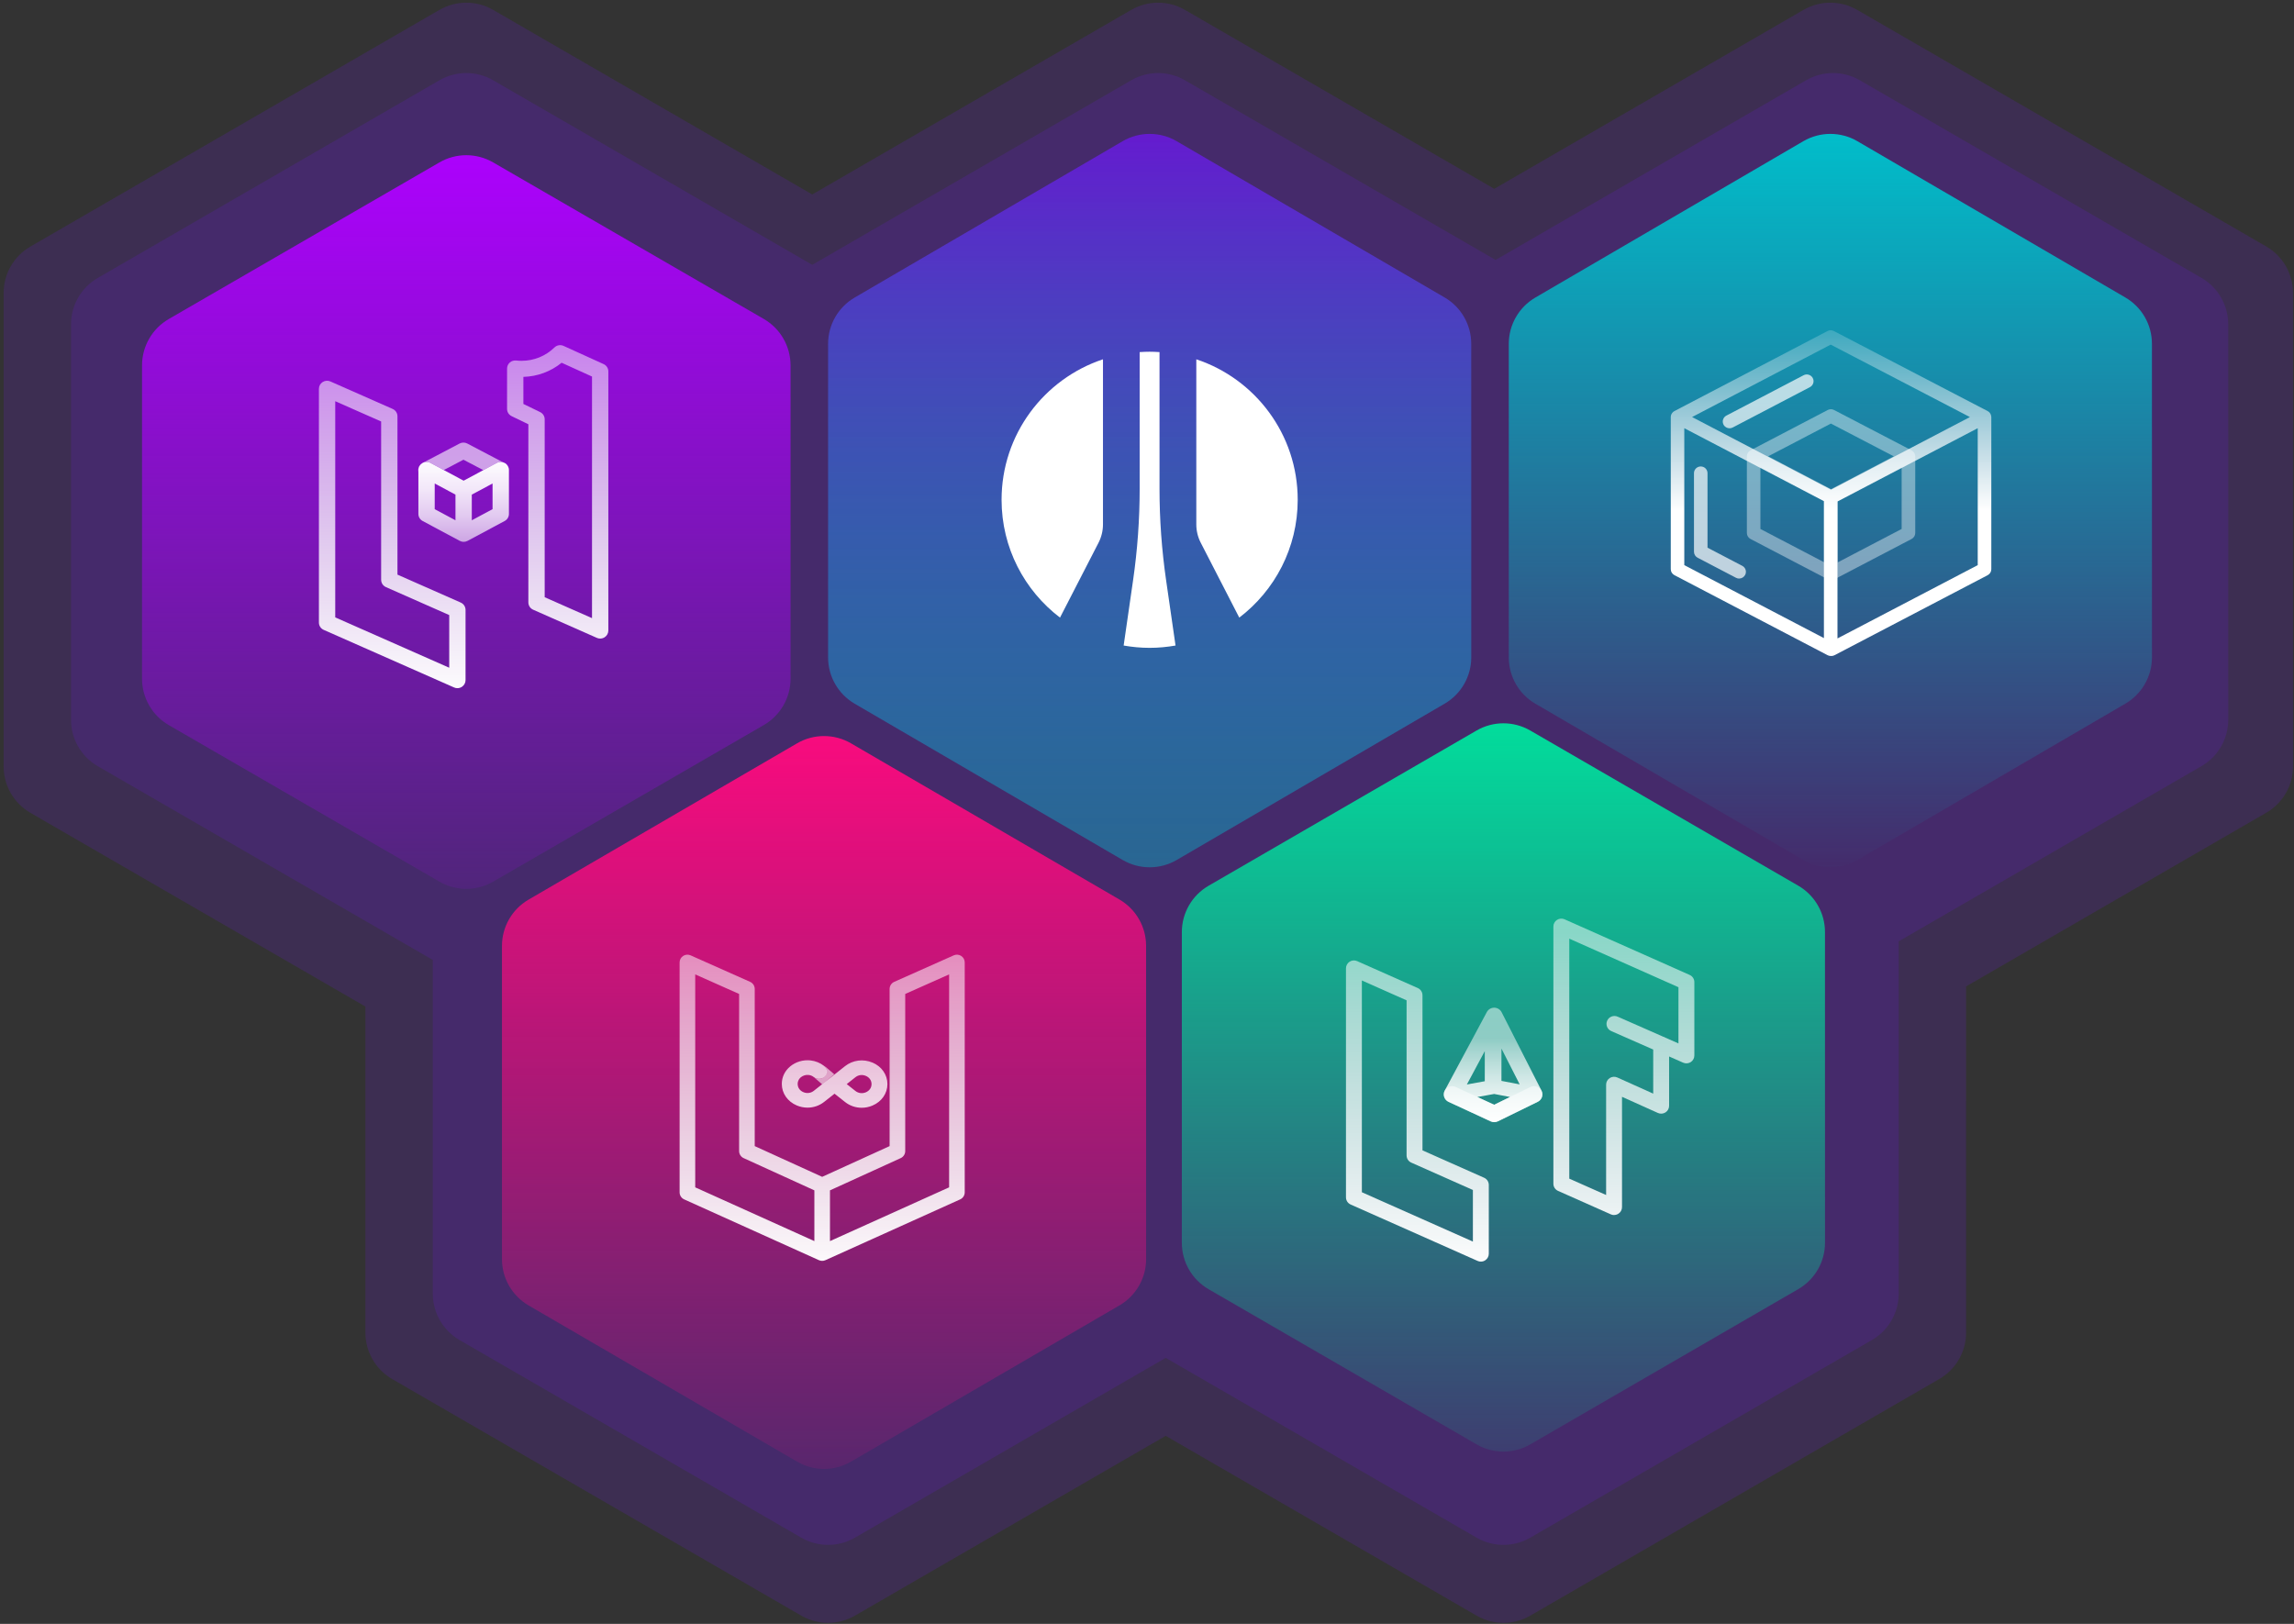
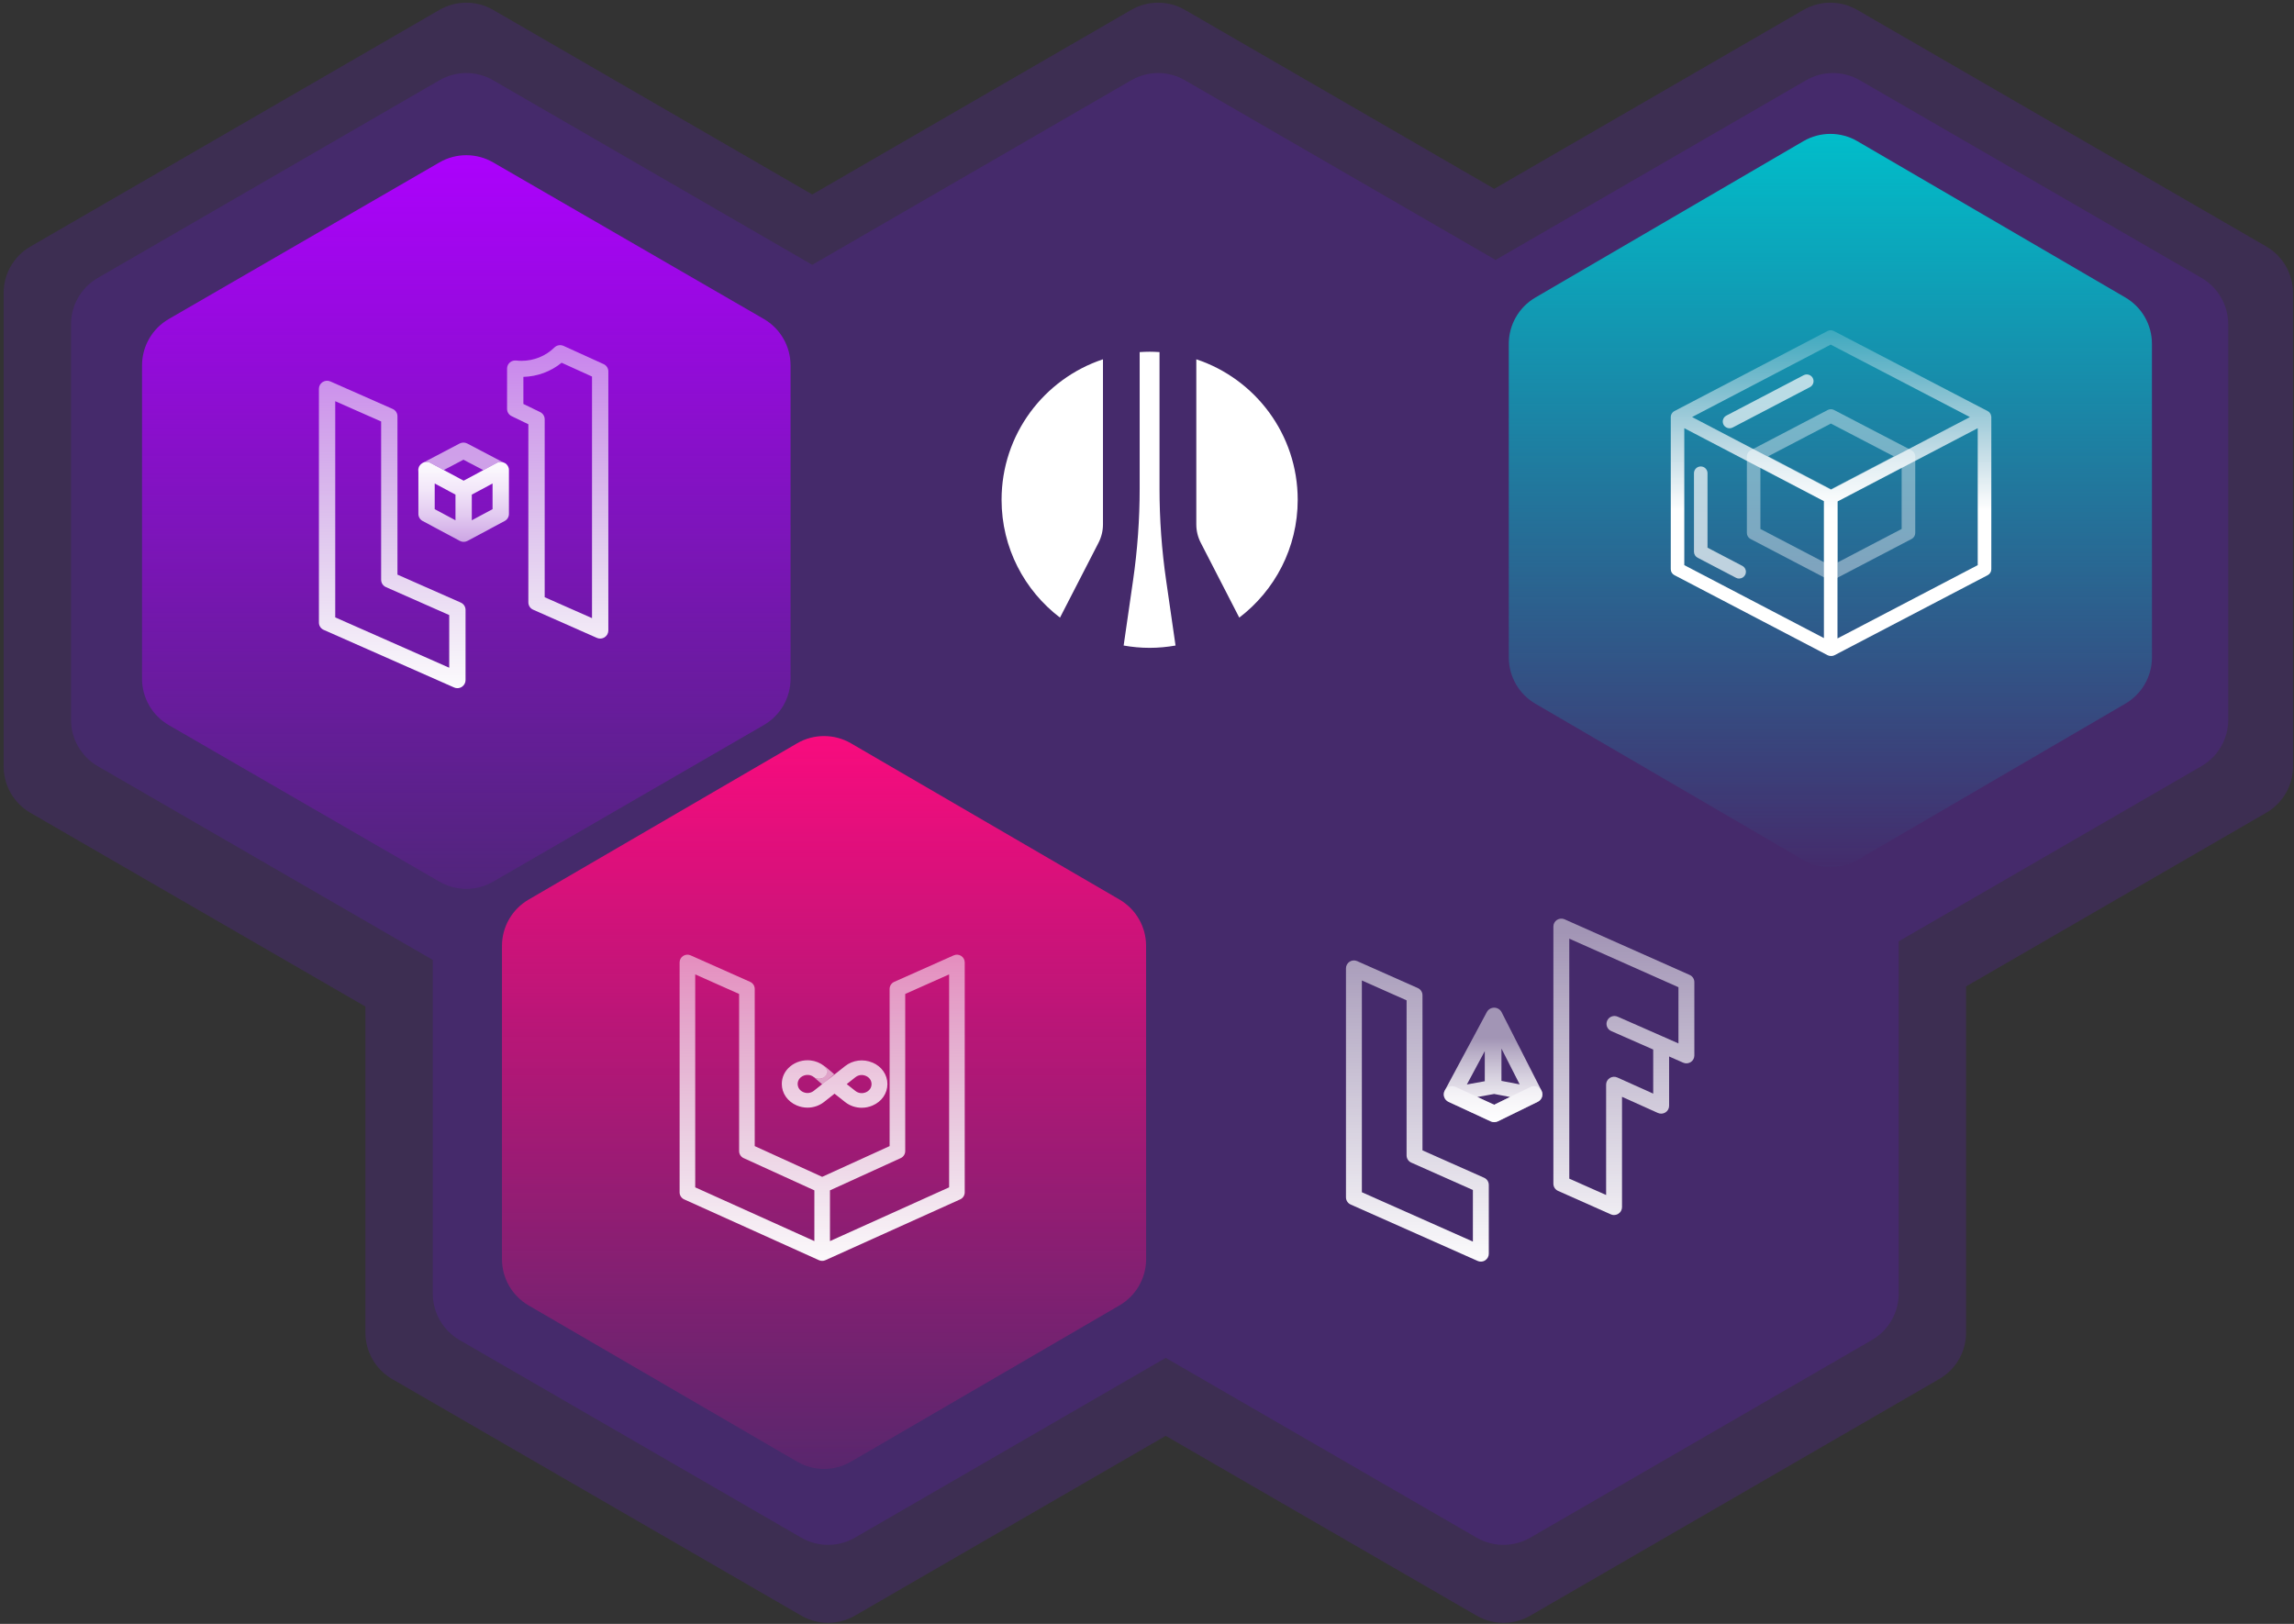
<svg xmlns="http://www.w3.org/2000/svg" width="428" height="303" viewBox="0 0 428 303" fill="none">
  <rect x="0" y="0" width="428" height="303" fill="#333333" stroke="none" />
  <path opacity="0.2" fill-rule="evenodd" clip-rule="evenodd" d="M0.676 54.662C0.676 51.093 2.578 47.795 5.667 46.007L81.988 1.844C85.086 0.052 88.905 0.051 92.003 1.843L151.542 36.283L211.058 1.844C214.156 0.052 217.976 0.051 221.074 1.843L278.792 35.23L336.488 1.844C339.586 0.052 343.405 0.051 346.503 1.843L422.823 45.989C425.912 47.776 427.815 51.075 427.815 54.644L427.824 142.988C427.824 146.558 425.922 149.857 422.832 151.645L366.818 184.058L366.824 248.646C366.824 252.215 364.922 255.514 361.832 257.302L285.512 301.465C282.414 303.257 278.595 303.258 275.497 301.466L217.49 267.916L159.512 301.465C156.414 303.257 152.595 303.258 149.497 301.466L73.169 257.32C70.079 255.533 68.176 252.233 68.176 248.663V187.815L5.669 151.663C2.579 149.875 0.676 146.576 0.676 143.006V54.662Z" fill="#6619D0" />
  <path opacity="0.2" fill-rule="evenodd" clip-rule="evenodd" d="M92.004 14.972L151.543 49.411L211.059 14.973C214.157 13.18 217.976 13.18 221.074 14.972L279.035 48.499L336.974 14.973C340.071 13.18 343.891 13.18 346.989 14.972L410.735 51.845C413.825 53.632 415.728 56.931 415.728 60.5L415.735 134.296C415.736 137.866 413.833 141.165 410.744 142.953L354.244 175.646L354.25 241.373C354.25 244.942 352.348 248.241 349.259 250.029L285.511 286.917C282.414 288.709 278.594 288.709 275.496 286.918L217.489 253.368L159.511 286.917C156.414 288.709 152.594 288.709 149.496 286.918L85.743 250.044C82.653 248.257 80.749 244.958 80.749 241.388V179.12L18.243 142.968C15.152 141.18 13.249 137.881 13.249 134.311V60.516C13.249 56.946 15.152 53.648 18.241 51.86L81.989 14.973C85.086 13.18 88.906 13.18 92.004 14.972Z" fill="#6619D0" />
  <path d="M31.492 59.524C28.402 61.312 26.5 64.611 26.5 68.18V126.644C26.5 130.214 28.403 133.513 31.493 135.301L81.995 164.51C85.093 166.302 88.913 166.301 92.01 164.509L142.508 135.288C145.597 133.501 147.5 130.202 147.499 126.632L147.494 68.167C147.494 64.598 145.591 61.299 142.501 59.512L92.005 30.303C88.907 28.511 85.087 28.511 81.989 30.304L31.492 59.524Z" fill="url(#paint0_linear_11_142)" />
  <path d="M286.46 55.519C283.389 57.311 281.5 60.599 281.5 64.156V122.668C281.5 126.225 283.39 129.515 286.462 131.307L336.464 160.468C339.578 162.283 343.428 162.283 346.542 160.466L396.539 131.294C399.611 129.502 401.5 126.213 401.499 122.656L401.494 64.143C401.494 60.587 399.604 57.298 396.532 55.506L346.536 26.345C343.422 24.529 339.572 24.529 336.458 26.346L286.46 55.519Z" fill="url(#paint1_linear_11_142)" />
-   <path d="M159.46 55.519C156.389 57.311 154.5 60.599 154.5 64.156V122.668C154.5 126.225 156.39 129.515 159.462 131.307L209.464 160.468C212.578 162.283 216.428 162.283 219.542 160.466L269.539 131.294C272.611 129.502 274.5 126.213 274.499 122.656L274.494 64.143C274.494 60.587 272.604 57.298 269.532 55.506L219.536 26.345C216.422 24.529 212.572 24.529 209.458 26.346L159.46 55.519Z" fill="url(#paint2_linear_11_142)" />
-   <path d="M225.487 165.274C222.4 167.062 220.5 170.359 220.5 173.926V231.898C220.5 235.466 222.401 238.764 225.489 240.552L275.491 269.504C278.591 271.299 282.415 271.299 285.515 269.503L335.512 240.539C338.599 238.751 340.5 235.453 340.499 231.885L340.494 173.914C340.494 170.346 338.593 167.049 335.505 165.261L285.509 136.309C282.409 134.513 278.585 134.514 275.485 136.31L225.487 165.274Z" fill="url(#paint3_linear_11_142)" />
  <g clip-path="url(#clip0_11_142)">
    <path d="M287.613 203.515L280.165 188.873C279.902 188.361 279.373 188.034 278.792 188.025C278.788 188.025 278.779 188.025 278.775 188.025C278.198 188.025 277.673 188.34 277.402 188.844L269.552 203.486C269.352 203.86 269.314 204.296 269.45 204.695C269.585 205.094 269.882 205.421 270.268 205.602L278.131 209.241C278.338 209.338 278.563 209.384 278.788 209.384C279.025 209.384 279.258 209.329 279.474 209.224L286.909 205.585C287.282 205.404 287.562 205.081 287.693 204.691C287.824 204.3 287.795 203.876 287.608 203.511L287.613 203.515ZM283.531 202.332L280.131 201.685V195.649L283.531 202.332ZM277.02 201.748L273.68 202.353L277.02 196.127V201.748ZM278.771 206.139L275.638 204.691L278.775 204.124L281.734 204.687L278.766 206.139H278.771Z" fill="url(#paint4_linear_11_142)" />
    <path opacity="0.5" d="M278.788 209.384C278.563 209.384 278.338 209.338 278.131 209.241L270.268 205.602C269.488 205.241 269.153 204.326 269.518 203.553C269.882 202.785 270.806 202.449 271.586 202.81L278.771 206.135L285.536 202.823C286.307 202.445 287.24 202.76 287.617 203.52C287.998 204.284 287.68 205.207 286.913 205.581L279.479 209.22C279.262 209.325 279.025 209.38 278.792 209.38L278.788 209.384Z" fill="white" />
    <path d="M276.897 219.757L265.398 214.648V185.7C265.398 185.666 265.389 185.637 265.389 185.603C265.389 185.544 265.381 185.486 265.372 185.427C265.364 185.381 265.347 185.335 265.334 185.288C265.321 185.242 265.309 185.196 265.292 185.154C265.275 185.108 265.249 185.066 265.224 185.02C265.203 184.978 265.181 184.94 265.16 184.902C265.135 184.864 265.105 184.827 265.076 184.789C265.046 184.751 265.016 184.713 264.982 184.68C264.948 184.646 264.91 184.617 264.872 184.583C264.838 184.554 264.804 184.52 264.766 184.495C264.715 184.461 264.664 184.432 264.609 184.407C264.58 184.39 264.554 184.373 264.524 184.361L264.495 184.348L253.211 179.336C252.754 179.13 252.22 179.172 251.8 179.445C251.376 179.718 251.122 180.18 251.122 180.679V223.413C251.122 223.992 251.465 224.517 251.999 224.752L275.681 235.276C275.876 235.364 276.083 235.406 276.287 235.406C276.571 235.406 276.851 235.326 277.092 235.171C277.516 234.898 277.77 234.437 277.77 233.937V221.096C277.77 220.517 277.427 219.992 276.893 219.757H276.897ZM274.808 231.67L254.089 222.46V182.946L262.431 186.653V215.597C262.431 215.63 262.439 215.664 262.439 215.693C262.439 215.752 262.448 215.811 262.456 215.865C262.465 215.912 262.481 215.958 262.494 216.004C262.507 216.05 262.52 216.096 262.537 216.138C262.554 216.184 262.579 216.226 262.604 216.273C262.626 216.315 262.647 216.352 262.668 216.39C262.693 216.432 262.723 216.466 262.753 216.503C262.782 216.541 262.812 216.579 262.846 216.613C262.88 216.646 262.918 216.676 262.956 216.709C262.99 216.738 263.024 216.772 263.062 216.797C263.113 216.831 263.164 216.86 263.219 216.885C263.249 216.902 263.274 216.919 263.304 216.932L263.333 216.944L274.803 222.04V231.662L274.808 231.67Z" fill="url(#paint5_linear_11_142)" />
    <path d="M301.142 226.717C300.935 226.717 300.727 226.675 300.536 226.586L290.698 222.212C290.164 221.977 289.821 221.453 289.821 220.873V172.875C289.821 172.376 290.075 171.914 290.499 171.641C290.923 171.368 291.453 171.331 291.911 171.536L315.244 181.913C315.778 182.148 316.122 182.673 316.122 183.252V196.946C316.122 197.441 315.867 197.907 315.448 198.176C315.028 198.448 314.494 198.49 314.036 198.285L311.413 197.13V206.332C311.413 206.832 311.158 207.297 310.734 207.566C310.311 207.835 309.777 207.877 309.319 207.667L302.626 204.657V225.239C302.626 225.739 302.372 226.2 301.948 226.473C301.702 226.628 301.422 226.708 301.142 226.708V226.717ZM292.788 219.925L299.659 222.976V202.386C299.659 201.887 299.913 201.421 300.337 201.152C300.761 200.883 301.295 200.841 301.753 201.051L308.446 204.061V195.833L300.613 192.387C299.862 192.059 299.527 191.19 299.858 190.447C300.189 189.704 301.066 189.373 301.816 189.7L310.302 193.436C310.459 193.478 310.607 193.541 310.743 193.629L313.155 194.691V184.205L292.788 175.146V219.925Z" fill="url(#paint6_linear_11_142)" />
  </g>
  <g clip-path="url(#clip1_11_142)">
    <path d="M85.963 112.433L74.156 107.219V77.671C74.156 77.637 74.148 77.607 74.148 77.573C74.148 77.513 74.139 77.453 74.13 77.393C74.122 77.346 74.104 77.299 74.091 77.252C74.078 77.204 74.065 77.157 74.048 77.115C74.03 77.067 74.004 77.025 73.978 76.977C73.956 76.935 73.934 76.896 73.913 76.857C73.887 76.819 73.856 76.78 73.826 76.742C73.795 76.703 73.765 76.665 73.73 76.63C73.695 76.596 73.656 76.566 73.617 76.532C73.582 76.502 73.547 76.468 73.508 76.442C73.456 76.407 73.404 76.378 73.347 76.352C73.317 76.335 73.29 76.318 73.26 76.305L73.23 76.292L61.645 71.176C61.175 70.966 60.627 71.009 60.196 71.287C59.761 71.566 59.5 72.037 59.5 72.547V116.165C59.5 116.756 59.852 117.292 60.401 117.532L84.714 128.273C84.914 128.363 85.127 128.406 85.336 128.406C85.627 128.406 85.915 128.325 86.163 128.166C86.598 127.888 86.859 127.416 86.859 126.907V113.8C86.859 113.209 86.507 112.673 85.958 112.433H85.963ZM83.817 124.593L62.546 115.197V74.861L71.11 78.644V108.187C71.11 108.221 71.119 108.255 71.119 108.285C71.119 108.345 71.128 108.405 71.136 108.461C71.145 108.508 71.162 108.555 71.176 108.603C71.189 108.65 71.202 108.697 71.219 108.74C71.237 108.787 71.263 108.83 71.289 108.877C71.311 108.92 71.332 108.958 71.354 108.997C71.38 109.04 71.411 109.074 71.441 109.112C71.472 109.151 71.502 109.189 71.537 109.224C71.572 109.258 71.611 109.288 71.65 109.322C71.685 109.352 71.719 109.387 71.759 109.412C71.811 109.447 71.863 109.477 71.92 109.502C71.95 109.519 71.976 109.537 72.007 109.549L72.037 109.562L83.813 114.764V124.584L83.817 124.593Z" fill="url(#paint7_linear_11_142)" />
    <path d="M111.977 119.151C111.764 119.151 111.55 119.109 111.355 119.019L99.479 113.77C98.931 113.53 98.578 112.994 98.578 112.403V79.163L95.458 77.65C94.936 77.397 94.605 76.875 94.605 76.305V68.76C94.605 68.331 94.792 67.924 95.114 67.641C95.436 67.358 95.871 67.226 96.302 67.268C96.642 67.307 96.977 67.324 97.299 67.324C99.614 67.324 101.794 66.442 103.439 64.839C103.891 64.398 104.57 64.282 105.149 64.543L112.617 67.937C113.156 68.181 113.5 68.712 113.5 69.299V117.652C113.5 118.162 113.239 118.633 112.804 118.911C112.551 119.07 112.264 119.151 111.977 119.151ZM101.624 111.435L110.454 115.338V70.259L104.784 67.684C102.769 69.321 100.284 70.246 97.651 70.323V75.375L100.771 76.888C101.294 77.14 101.624 77.663 101.624 78.233V111.435Z" fill="url(#paint8_linear_11_142)" />
    <path opacity="0.6" d="M80.31 86.374L82.795 87.706L86.467 85.778L90.175 87.724L92.695 86.374C93.047 86.185 93.456 86.142 93.835 86.25L87.181 82.758C86.733 82.522 86.198 82.522 85.749 82.758L78.83 86.391C79.287 86.134 79.849 86.13 80.31 86.378V86.374Z" fill="white" />
    <path opacity="0.6" d="M78.056 87.694C78.056 87.235 78.269 86.802 78.63 86.519C78.16 86.867 77.947 87.441 78.056 87.998V87.689V87.694Z" fill="white" />
    <path d="M94.2 86.404C93.739 86.134 93.165 86.121 92.695 86.374L86.502 89.69L80.31 86.374C79.84 86.121 79.265 86.13 78.804 86.404C78.343 86.674 78.06 87.162 78.06 87.694V95.899C78.06 96.447 78.365 96.953 78.856 97.214L85.775 100.92C85.775 100.92 85.797 100.929 85.81 100.933C85.91 100.985 86.015 101.027 86.124 101.053C86.137 101.053 86.145 101.053 86.158 101.062C86.272 101.087 86.389 101.104 86.507 101.104C86.624 101.104 86.737 101.087 86.855 101.062C86.868 101.062 86.876 101.062 86.889 101.053C86.998 101.027 87.103 100.985 87.203 100.933C87.212 100.929 87.225 100.925 87.238 100.92L94.157 97.214C94.648 96.953 94.953 96.447 94.953 95.899V87.694C94.953 87.166 94.67 86.674 94.209 86.404H94.2ZM84.979 97.081L81.106 95.007V90.217L84.979 92.291V97.081ZM91.898 95.007L88.025 97.081V92.291L91.898 90.217V95.007Z" fill="url(#paint9_linear_11_142)" />
  </g>
  <path opacity="0.4" d="M357.315 85.035C357.315 85.035 357.315 85.008 357.315 84.996C357.307 84.925 357.291 84.859 357.271 84.792C357.267 84.776 357.259 84.76 357.256 84.744C357.236 84.685 357.212 84.63 357.184 84.575C357.18 84.563 357.172 84.552 357.168 84.54C357.133 84.481 357.097 84.422 357.054 84.367C357.042 84.351 357.03 84.339 357.018 84.323C356.978 84.276 356.931 84.233 356.883 84.19C356.875 84.182 356.867 84.174 356.859 84.17C356.816 84.135 356.768 84.099 356.717 84.072C356.701 84.064 356.685 84.056 356.673 84.048C356.665 84.044 356.661 84.036 356.653 84.032L342.185 76.501C341.816 76.308 341.377 76.308 341.008 76.501L326.599 84.032C326.599 84.032 326.587 84.044 326.579 84.048C326.563 84.056 326.551 84.064 326.535 84.072C326.484 84.103 326.44 84.135 326.393 84.17C326.385 84.178 326.377 84.186 326.365 84.194C326.317 84.233 326.274 84.276 326.234 84.323C326.222 84.339 326.21 84.351 326.195 84.367C326.151 84.422 326.111 84.477 326.08 84.54C326.072 84.552 326.068 84.563 326.06 84.575C326.032 84.63 326.008 84.685 325.989 84.74C325.985 84.756 325.977 84.772 325.973 84.788C325.953 84.855 325.937 84.921 325.929 84.992C325.929 85.004 325.929 85.02 325.929 85.032C325.929 85.067 325.921 85.102 325.921 85.138V99.452C325.921 99.92 326.183 100.345 326.599 100.566L341.008 108.096C341.151 108.171 341.305 108.207 341.464 108.226C341.483 108.226 341.507 108.23 341.527 108.234C341.551 108.234 341.575 108.242 341.598 108.242C341.606 108.242 341.618 108.242 341.626 108.242C341.638 108.242 341.646 108.242 341.658 108.242C341.685 108.242 341.713 108.234 341.741 108.23C341.757 108.23 341.769 108.23 341.784 108.226C341.943 108.211 342.097 108.175 342.248 108.096L356.657 100.566C357.073 100.349 357.335 99.92 357.335 99.452V85.142C357.335 85.106 357.331 85.067 357.327 85.032L357.315 85.035ZM341.59 79.031L353.338 85.146L341.618 91.272L329.894 85.146L341.59 79.035V79.031ZM340.327 104.909L328.448 98.701V87.223L340.327 93.432V104.909ZM354.796 98.701L342.858 104.941V93.467L354.796 87.227V98.704V98.701Z" fill="white" />
  <path d="M371.511 77.709C371.511 77.709 371.511 77.682 371.511 77.67C371.503 77.599 371.487 77.532 371.467 77.465C371.463 77.45 371.455 77.434 371.451 77.418C371.431 77.359 371.408 77.304 371.38 77.249C371.376 77.237 371.368 77.225 371.364 77.214C371.328 77.154 371.293 77.096 371.249 77.04C371.237 77.025 371.225 77.013 371.214 76.997C371.174 76.95 371.126 76.907 371.079 76.863C371.071 76.856 371.063 76.848 371.055 76.844C371.012 76.808 370.964 76.773 370.913 76.745C370.897 76.737 370.881 76.73 370.869 76.722C370.861 76.718 370.857 76.71 370.849 76.706L342.145 61.766C341.777 61.573 341.337 61.573 340.969 61.766L312.395 76.706C312.395 76.706 312.379 76.718 312.375 76.722C312.359 76.73 312.348 76.737 312.332 76.745C312.28 76.777 312.233 76.808 312.189 76.844C312.181 76.852 312.173 76.859 312.165 76.867C312.118 76.907 312.074 76.954 312.031 77.001C312.019 77.017 312.007 77.029 311.995 77.044C311.952 77.1 311.912 77.159 311.876 77.218C311.868 77.229 311.864 77.241 311.86 77.253C311.833 77.308 311.809 77.363 311.789 77.422C311.785 77.438 311.777 77.454 311.773 77.465C311.753 77.532 311.738 77.603 311.73 77.674C311.73 77.686 311.73 77.701 311.73 77.713C311.73 77.749 311.722 77.784 311.722 77.82V106.204C311.722 106.672 311.983 107.097 312.399 107.317L340.977 122.253C341.163 122.348 341.365 122.399 341.567 122.399C341.587 122.399 341.606 122.399 341.622 122.399C341.642 122.399 341.662 122.403 341.686 122.403C341.884 122.403 342.086 122.356 342.272 122.257L370.849 107.321C371.265 107.105 371.527 106.676 371.527 106.208V77.816C371.527 77.78 371.523 77.741 371.519 77.705L371.511 77.709ZM341.559 64.3L367.534 77.82L341.618 91.367L315.698 77.816L341.559 64.3ZM340.295 119.062L314.245 105.449V79.897L340.295 93.511V119.062ZM368.992 105.449L342.826 119.125V93.574L368.992 79.897V105.449Z" fill="url(#paint10_linear_11_142)" />
  <path opacity="0.7" d="M322.689 79.913C322.234 79.913 321.794 79.669 321.568 79.24C321.244 78.626 321.481 77.867 322.099 77.544L336.509 70.013C337.127 69.69 337.891 69.927 338.216 70.54C338.541 71.154 338.303 71.913 337.685 72.236L323.28 79.767C323.093 79.865 322.891 79.913 322.693 79.913H322.689Z" fill="white" />
  <path opacity="0.7" d="M324.48 107.955C324.282 107.955 324.08 107.908 323.893 107.81L316.728 104.064C316.312 103.847 316.051 103.418 316.051 102.95V88.29C316.051 87.597 316.617 87.035 317.315 87.035C318.012 87.035 318.578 87.597 318.578 88.29V102.191L325.066 105.583C325.684 105.905 325.921 106.665 325.597 107.278C325.371 107.707 324.931 107.951 324.476 107.951L324.48 107.955Z" fill="white" />
  <path fill-rule="evenodd" clip-rule="evenodd" d="M216.335 91.206C216.335 96.916 216.749 102.625 217.567 108.283L219.324 120.451C217.748 120.727 216.137 120.882 214.484 120.882C212.83 120.882 211.22 120.727 209.644 120.451L211.401 108.283C212.219 102.625 212.632 96.924 212.632 91.206V65.699C213.244 65.656 213.855 65.63 214.484 65.63C215.112 65.63 215.724 65.656 216.335 65.699V91.206ZM197.769 115.241L204.96 101.265C205.502 100.205 205.786 99.034 205.786 97.854V67.042C194.798 70.694 186.867 81.044 186.867 93.256C186.867 102.229 191.147 110.195 197.769 115.241ZM223.199 97.855C223.199 99.043 223.483 100.214 224.025 101.265L231.216 115.242C237.839 110.195 242.118 102.229 242.118 93.256C242.118 81.045 234.187 70.685 223.199 67.043V97.855Z" fill="white" />
  <path d="M98.623 167.857C95.546 169.648 93.654 172.939 93.654 176.499V234.941C93.654 238.502 95.547 241.794 98.625 243.584L148.719 272.73C151.828 274.539 155.669 274.539 158.778 272.729L208.868 243.572C211.944 241.781 213.837 238.489 213.837 234.929L213.831 176.487C213.831 172.926 211.938 169.635 208.861 167.844L158.773 138.699C155.663 136.889 151.822 136.89 148.712 138.699L98.623 167.857Z" fill="url(#paint11_linear_11_142)" />
  <g opacity="0.6">
    <path d="M153.881 200.823C153.398 201.379 152.582 201.478 151.978 201.083C152.028 201.14 152.078 201.202 152.14 201.251L153.41 202.338L154.714 201.235C154.714 201.235 154.739 201.218 154.751 201.21L155.655 200.449L154.052 199.078C154.002 199.037 153.947 199.004 153.897 198.971C154.343 199.502 154.356 200.284 153.889 200.827L153.881 200.823Z" fill="white" />
  </g>
  <path d="M179.327 178.362C178.911 178.098 178.391 178.056 177.942 178.259L166.84 183.205C166.315 183.437 165.978 183.953 165.978 184.524V213.853L153.395 219.588L140.812 213.853V184.524C140.812 183.953 140.475 183.437 139.951 183.205L128.849 178.259C128.399 178.056 127.875 178.098 127.463 178.362C127.047 178.631 126.797 179.085 126.797 179.577V222.477C126.797 223.043 127.13 223.56 127.65 223.795L152.792 235.139C152.983 235.226 153.187 235.267 153.395 235.267C153.603 235.267 153.807 235.226 153.999 235.139L179.14 223.795C179.66 223.56 179.993 223.047 179.993 222.477V179.577C179.993 179.085 179.743 178.631 179.327 178.362ZM129.71 181.813L137.899 185.462V214.782C137.899 215.348 138.232 215.861 138.748 216.096L151.939 222.109V231.577L129.71 221.547V181.813ZM177.08 221.547L154.852 231.577V222.109L168.042 216.096C168.558 215.861 168.891 215.348 168.891 214.782V185.462L177.08 181.813V221.547Z" fill="url(#paint12_linear_11_142)" />
  <path d="M162.784 198.272C161.067 197.542 159.109 197.796 157.672 198.927L154.804 201.194C154.804 201.194 154.779 201.21 154.766 201.217L151.836 203.535C151.282 203.972 150.55 204.07 149.886 203.785C149.222 203.504 148.825 202.93 148.825 202.255C148.825 201.627 149.146 201.229 149.417 201.007C149.814 200.683 150.356 200.519 150.872 200.578C151.223 200.617 151.548 200.749 151.836 200.976C152.457 201.467 153.392 201.401 153.925 200.827C154.458 200.254 154.386 199.392 153.764 198.9C153.033 198.322 152.149 197.964 151.214 197.862C149.853 197.718 148.482 198.12 147.451 198.966C146.427 199.805 145.865 200.972 145.865 202.251C145.865 203.995 146.93 205.533 148.647 206.262C149.299 206.539 149.984 206.676 150.66 206.676C151.772 206.676 152.868 206.313 153.76 205.607L155.701 204.073L157.672 205.63C158.564 206.336 159.659 206.699 160.771 206.699C161.448 206.699 162.137 206.563 162.784 206.286C164.501 205.556 165.567 204.019 165.567 202.275C165.567 200.531 164.501 198.994 162.784 198.264V198.272ZM161.545 203.812C160.881 204.093 160.15 203.999 159.596 203.562L157.976 202.283L159.596 201.003C160.15 200.562 160.881 200.468 161.545 200.753C162.209 201.034 162.607 201.608 162.607 202.283C162.607 202.958 162.209 203.527 161.545 203.812Z" fill="url(#paint13_linear_11_142)" />
  <defs>
    <linearGradient id="paint0_linear_11_142" x1="87" y1="27.406" x2="87" y2="167.406" gradientUnits="userSpaceOnUse">
      <stop stop-color="#AD01FE" />
      <stop offset="1" stop-color="#AD01FE" stop-opacity="0.1" />
    </linearGradient>
    <linearGradient id="paint1_linear_11_142" x1="341.5" y1="23.406" x2="341.5" y2="163.406" gradientUnits="userSpaceOnUse">
      <stop stop-color="#00BFCB" />
      <stop offset="1" stop-color="#00BFCB" stop-opacity="0" />
    </linearGradient>
    <linearGradient id="paint2_linear_11_142" x1="214.5" y1="23.406" x2="214.5" y2="163.406" gradientUnits="userSpaceOnUse">
      <stop stop-color="#6619D0" />
      <stop offset="1" stop-color="#00BFCB" stop-opacity="0.4" />
    </linearGradient>
    <linearGradient id="paint3_linear_11_142" x1="280.5" y1="133.406" x2="280.5" y2="272.406" gradientUnits="userSpaceOnUse">
      <stop stop-color="#01DE9C" />
      <stop offset="1" stop-color="#01DE9C" stop-opacity="0.1" />
    </linearGradient>
    <linearGradient id="paint4_linear_11_142" x1="278.576" y1="210.61" x2="278.576" y2="193.692" gradientUnits="userSpaceOnUse">
      <stop stop-color="white" />
      <stop offset="0.14" stop-color="white" stop-opacity="0.97" />
      <stop offset="0.34" stop-color="white" stop-opacity="0.9" />
      <stop offset="0.58" stop-color="white" stop-opacity="0.78" />
      <stop offset="0.85" stop-color="white" stop-opacity="0.61" />
      <stop offset="1" stop-color="white" stop-opacity="0.5" />
    </linearGradient>
    <linearGradient id="paint5_linear_11_142" x1="264.448" y1="237.849" x2="264.448" y2="173.736" gradientUnits="userSpaceOnUse">
      <stop stop-color="white" />
      <stop offset="1" stop-color="white" stop-opacity="0.5" />
    </linearGradient>
    <linearGradient id="paint6_linear_11_142" x1="302.973" y1="237.849" x2="302.973" y2="173.736" gradientUnits="userSpaceOnUse">
      <stop stop-color="white" />
      <stop offset="1" stop-color="white" stop-opacity="0.5" />
    </linearGradient>
    <linearGradient id="paint7_linear_11_142" x1="73.182" y1="130.904" x2="73.182" y2="65.465" gradientUnits="userSpaceOnUse">
      <stop stop-color="white" />
      <stop offset="1" stop-color="white" stop-opacity="0.5" />
    </linearGradient>
    <linearGradient id="paint8_linear_11_142" x1="104.053" y1="130.904" x2="104.053" y2="65.465" gradientUnits="userSpaceOnUse">
      <stop stop-color="white" />
      <stop offset="1" stop-color="white" stop-opacity="0.5" />
    </linearGradient>
    <linearGradient id="paint9_linear_11_142" x1="86.502" y1="84.531" x2="86.502" y2="104.207" gradientUnits="userSpaceOnUse">
      <stop stop-color="white" />
      <stop offset="0.14" stop-color="white" stop-opacity="0.97" />
      <stop offset="0.34" stop-color="white" stop-opacity="0.9" />
      <stop offset="0.58" stop-color="white" stop-opacity="0.78" />
      <stop offset="0.85" stop-color="white" stop-opacity="0.61" />
      <stop offset="1" stop-color="white" stop-opacity="0.5" />
    </linearGradient>
    <linearGradient id="paint10_linear_11_142" x1="341.618" y1="95.329" x2="341.618" y2="54.137" gradientUnits="userSpaceOnUse">
      <stop stop-color="white" />
      <stop offset="1" stop-color="white" stop-opacity="0" />
    </linearGradient>
    <linearGradient id="paint11_linear_11_142" x1="153.746" y1="135.771" x2="153.746" y2="275.657" gradientUnits="userSpaceOnUse">
      <stop stop-color="#FA0B7E" />
      <stop offset="1" stop-color="#FA0B7E" stop-opacity="0.1" />
    </linearGradient>
    <linearGradient id="paint12_linear_11_142" x1="153.395" y1="238.987" x2="153.395" y2="175.87" gradientUnits="userSpaceOnUse">
      <stop stop-color="white" />
      <stop offset="1" stop-color="white" stop-opacity="0.5" />
    </linearGradient>
    <linearGradient id="paint13_linear_11_142" x1="155.718" y1="237.229" x2="155.718" y2="177.64" gradientUnits="userSpaceOnUse">
      <stop stop-color="white" />
      <stop offset="0.14" stop-color="white" stop-opacity="0.97" />
      <stop offset="0.34" stop-color="white" stop-opacity="0.9" />
      <stop offset="0.58" stop-color="white" stop-opacity="0.78" />
      <stop offset="0.85" stop-color="white" stop-opacity="0.61" />
      <stop offset="1" stop-color="white" stop-opacity="0.5" />
    </linearGradient>
    <clipPath id="clip0_11_142">
      <rect width="65" height="64" fill="white" transform="translate(251.122 171.406)" />
    </clipPath>
    <clipPath id="clip1_11_142">
      <rect width="54" height="64" fill="white" transform="translate(59.5 64.406)" />
    </clipPath>
  </defs>
</svg>